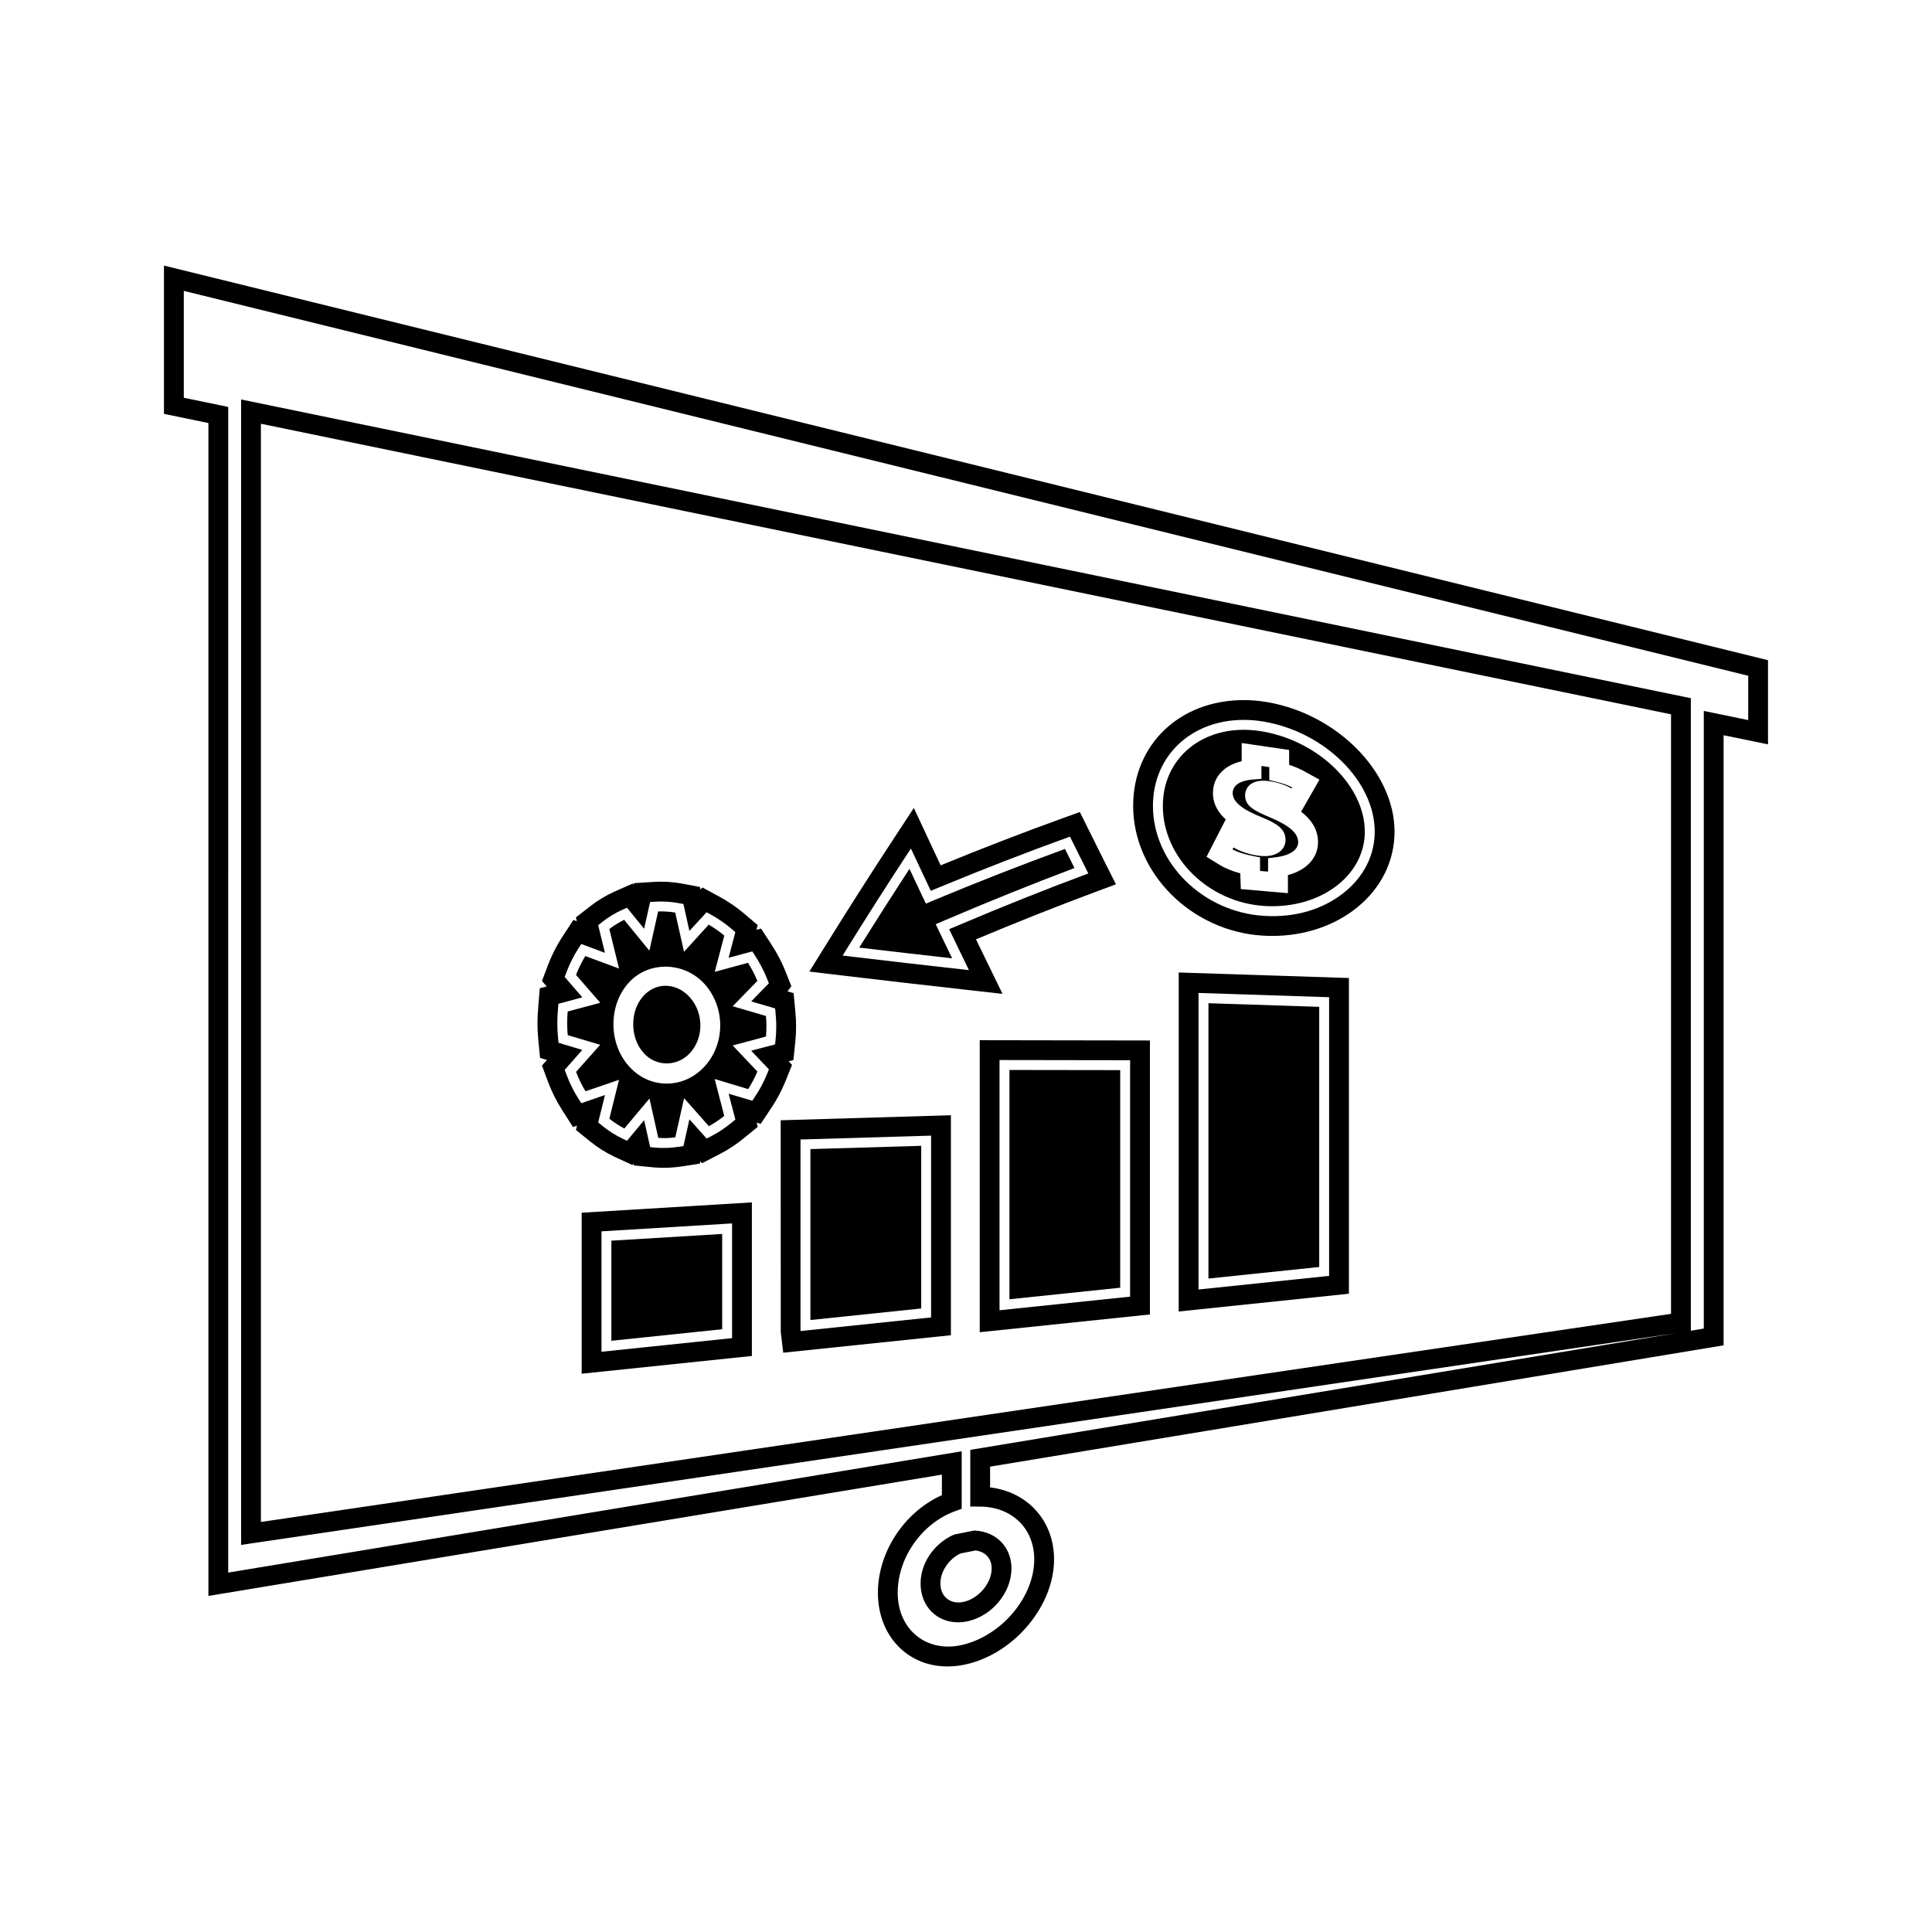
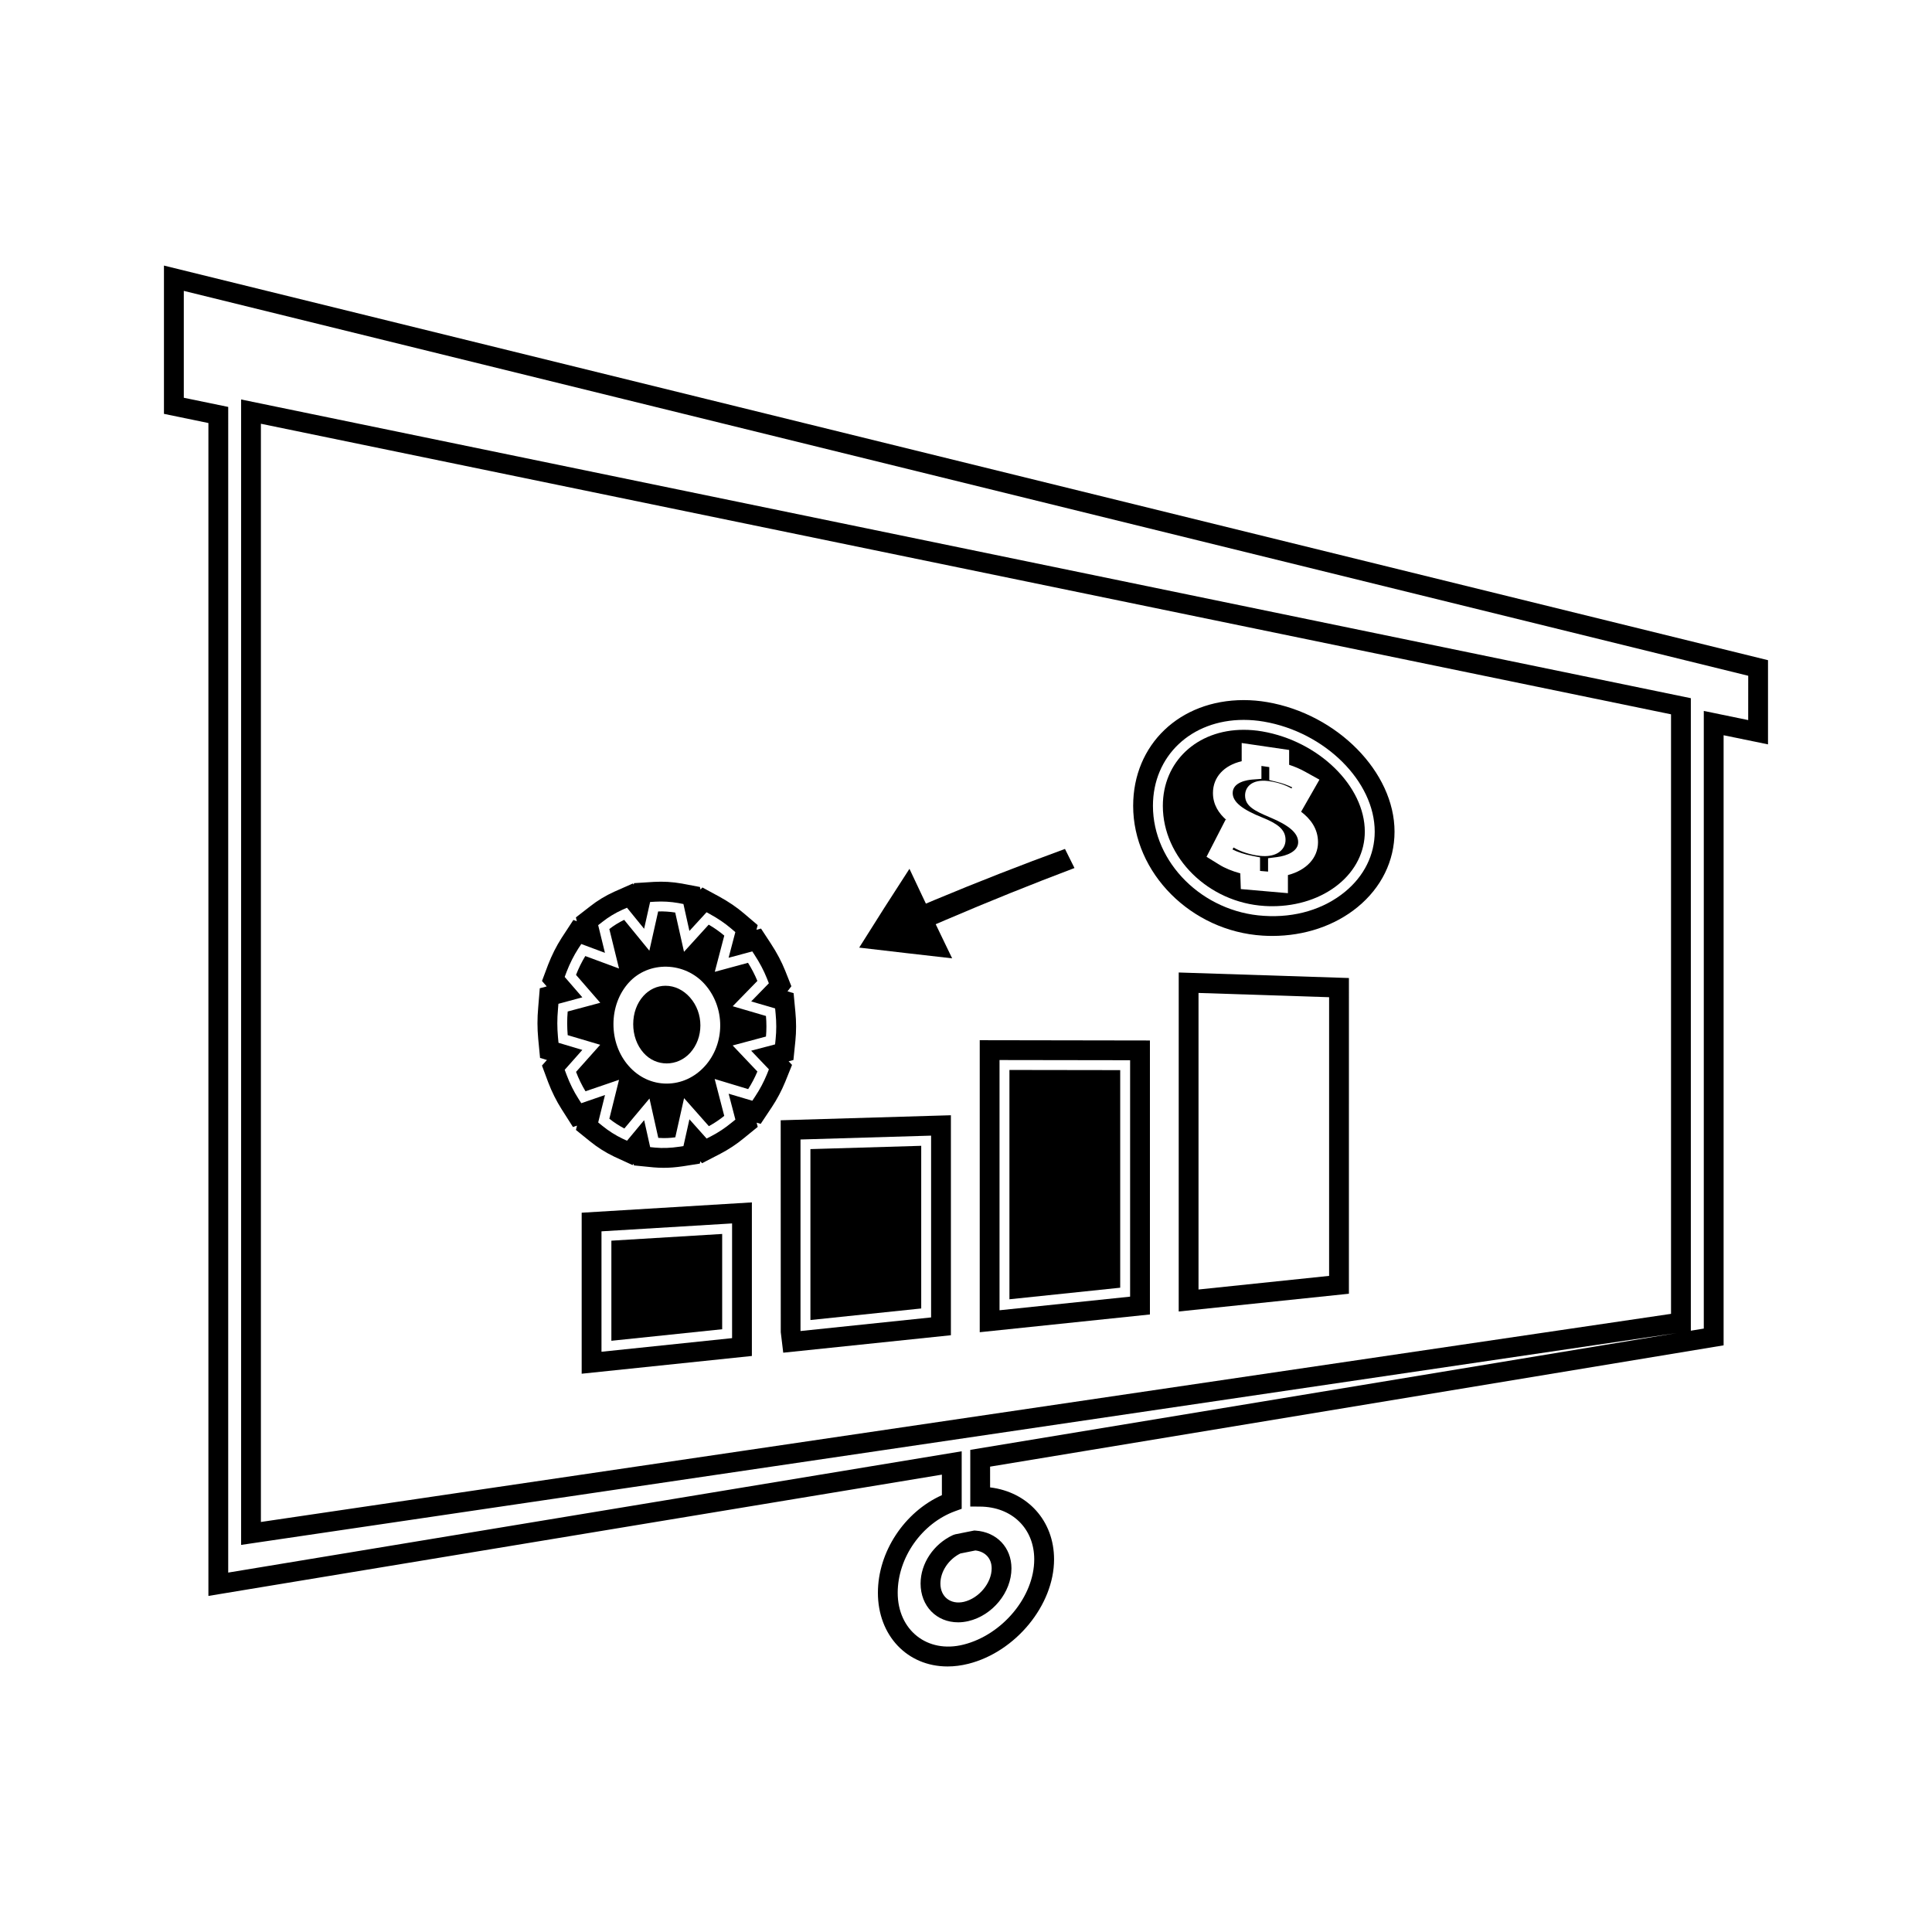
<svg xmlns="http://www.w3.org/2000/svg" fill="#000000" width="800px" height="800px" version="1.1" viewBox="144 144 512 512">
  <g>
    <path d="m393.16 391.4-1.188-2.473 2.519-1.082c11.426-4.894 22.934-9.531 34.258-13.809-0.84-1.676-1.68-3.363-2.519-5.059-11.488 4.199-23.102 8.738-34.547 13.52l-2.309 0.973-1.074-2.262c-1.098-2.309-2.188-4.633-3.285-6.965-4.434 6.812-8.895 13.809-13.32 20.883 8.215 0.973 16.422 1.914 24.633 2.844-1.055-2.184-2.109-4.371-3.168-6.57z" />
    <path d="m358.77 493.82 29.363-3.062v-43.105l-29.363 0.871z" />
-     <path d="m464.25 482.83 29.359-3.066v-68.941l-29.359-0.961z" />
    <path d="m411.51 488.32 29.355-3.062v-57.664l-29.355-0.043z" />
    <path d="m303.06 420.88-6.402 7.18c0.699 1.828 1.539 3.559 2.504 5.137l8.887-3.035-2.566 10.309c1.254 1.004 2.586 1.867 3.977 2.594l6.66-7.949 2.332 10.434c1.859 0.121 3.059 0.043 4.512-0.148l2.324-10.379 6.57 7.426c1.574-0.875 2.871-1.754 4.074-2.731l-2.535-9.773 8.875 2.684c0.938-1.465 1.758-3.035 2.445-4.664l-6.551-6.906 8.828-2.363c0.156-1.762 0.152-3.633-0.004-5.449l-8.812-2.582 6.535-6.707c-0.668-1.633-1.5-3.242-2.481-4.801l-8.805 2.387 2.516-9.598c-1.289-1.086-2.676-2.062-4.129-2.902l-6.543 7.199-2.332-10.41c-1.484-0.234-3.019-0.336-4.519-0.293l-2.332 10.406-6.68-8.176c-1.379 0.672-2.703 1.484-3.93 2.43l2.57 10.469-8.938-3.305c-0.938 1.539-1.77 3.219-2.457 4.992l6.422 7.394-8.633 2.309c-0.09 1.027-0.133 2.074-0.133 3.106 0 1.059 0.051 2.113 0.137 3.164zm7.551-16.449c5.289-5.863 14.867-5.621 20.219 0.473 2.602 2.961 4.035 6.812 4.035 10.844 0 4.039-1.438 7.863-4.047 10.766-2.703 2.996-6.305 4.648-10.141 4.648-3.848 0-7.43-1.664-10.086-4.695-2.594-2.949-4.019-6.871-4.019-11.043-0.004-4.191 1.43-8.098 4.039-10.992z" />
    <path d="m326.91 423c1.738-1.93 2.699-4.508 2.699-7.254 0-2.754-0.973-5.375-2.731-7.379-1.77-2.016-4.082-3.129-6.512-3.129-2.211 0-4.293 0.965-5.867 2.707-1.738 1.926-2.691 4.582-2.691 7.473 0 2.902 0.965 5.59 2.715 7.578 3.309 3.777 9.008 3.75 12.387 0.004z" />
    <path d="m306.02 499.32 29.363-3.059v-25.25l-29.363 1.781z" />
    <path d="m482.57 370.09c-1.18 0.668-2.719 0.918-4.66 0.723-2.465-0.258-5.008-1.059-7.012-2.219l-0.27 0.52c1.375 0.703 3.234 1.309 5.176 1.684l2.121 0.414v3.59l2.129 0.184v-3.547l2.297-0.293c2.734-0.34 5.668-1.559 5.68-3.93 0.012-2.394-2.297-4.441-7.488-6.613-4.094-1.727-6.582-2.977-6.582-5.809 0-2.188 1.777-4.387 6.215-3.805 3.152 0.41 5.16 1.441 6.098 1.953l0.164-0.289c-1.238-0.605-2.582-1.082-4.062-1.438l-2.004-0.488v-3.441l-2.078-0.305v3.426l-2.426 0.184c-1.211 0.102-5.191 0.629-5.191 3.562 0 2.336 2.457 4.356 7.961 6.539 3.742 1.531 6.047 3.039 6.047 5.863 0.016 1.477-0.762 2.766-2.113 3.535z" />
    <path d="m478.6 391.95c0.855 0.051 1.707 0.082 2.547 0.082 8.574 0 16.598-2.707 22.598-7.621 6.336-5.18 9.82-12.285 9.82-20.012 0-15.742-15.141-31.148-33.75-34.332-2.062-0.355-4.152-0.535-6.223-0.535-16.973 0-29.293 11.785-29.293 28.023-0.004 17.801 15.387 33.227 34.301 34.395zm-5.012-57.172c1.77 0 3.562 0.152 5.336 0.457 16.207 2.777 29.391 15.859 29.391 29.164 0 6.121-2.801 11.781-7.894 15.949-5.562 4.559-13.109 6.922-21.496 6.359-16.199-0.996-29.383-14.074-29.383-29.156 0.004-13.195 10.113-22.773 24.047-22.773z" />
    <path d="m298.15 508.05 45.105-4.703v-40.699l-45.105 2.734zm5.25-37.734 34.609-2.094v30.398l-34.609 3.609z" />
-     <path d="m400.19 406.32 9.484 1.066-7.027-14.449c10.617-4.465 21.238-8.68 31.598-12.543l5.496-2.047-2.644-5.238c-1.621-3.219-3.238-6.453-4.848-9.719l-2.078-4.199-4.41 1.59c-10.82 3.914-21.738 8.129-32.477 12.543l-7.106-15.199-5.164 7.863c-6.066 9.238-12.18 18.82-18.18 28.492l-4.344 7 8.188 0.977c11.16 1.328 22.34 2.617 33.512 3.863zm-14.793-37.457 5.269 11.215 2.309-0.957c11.414-4.727 23.051-9.242 34.57-13.41 1.621 3.281 3.238 6.527 4.871 9.762-11.262 4.191-22.824 8.805-34.352 13.703l-2.531 1.074 5.246 10.848c-11.156-1.242-22.324-2.535-33.48-3.863 5.965-9.625 12.055-19.172 18.098-28.371z" />
    <path d="m456.37 491.56 45.105-4.707 0.004-83.668-45.105-1.465zm5.25-84.418 34.609 1.129v73.852l-34.609 3.609z" />
    <path d="m287.12 424.36 1.82 0.547-1.312 1.477 1.645 4.426c0.973 2.551 2.168 4.949 3.559 7.137l3.012 4.727 1.066-0.367-0.285 1.141 3.664 2.965c1.988 1.621 4.156 2.996 6.477 4.109l4.863 2.234 0.273-0.332 0.094 0.426 5.18 0.516c0.902 0.078 1.805 0.117 2.715 0.117 1.594 0 3.164-0.121 5.113-0.41l4.457-0.699 0.137-0.613 0.453 0.508 4.832-2.5c2.211-1.148 4.312-2.539 6.246-4.137l3.68-2.996-0.293-1.117 1.074 0.32 2.93-4.402c1.391-2.082 2.594-4.356 3.586-6.766l1.793-4.457-0.906-0.961 1.273-0.332 0.52-5.074c0.25-2.516 0.25-5.098 0-7.656l-0.473-4.996-1.617-0.473 1.027-1.355-1.621-4.082c-0.973-2.426-2.184-4.723-3.824-7.238l-2.602-3.969-1.207 0.324 0.324-1.238-3.586-3.055c-1.961-1.68-4.078-3.117-6.664-4.535l-4.402-2.383-0.5 0.547-0.148-0.676-4.812-0.914c-2.5-0.438-4.848-0.578-7.391-0.438l-5.266 0.336-0.082 0.379-0.23-0.289-4.934 2.18c-2.305 1.043-4.457 2.352-6.383 3.871l-3.777 2.934 0.246 1.012-0.914-0.34-3.117 4.762c-1.391 2.168-2.586 4.543-3.574 7.086l-1.625 4.328 1.25 1.441-1.836 0.492-0.426 5.176c-0.125 1.359-0.188 2.723-0.188 4.09 0 1.359 0.066 2.707 0.195 4.106zm4.742-12.82 0.121-1.523 6.344-1.711-4.68-5.41 0.52-1.387c0.852-2.195 1.883-4.25 3.07-6.102l0.809-1.234 6.269 2.336-1.793-7.332 1.105-0.859c1.609-1.273 3.394-2.356 5.285-3.211l1.25-0.551 4.535 5.578 1.59-7.094 1.328-0.082c2.066-0.117 4.082 0 6.125 0.355l1.375 0.262 1.586 7.133 4.543-4.949 0.793 0.43c2.246 1.227 4.078 2.473 5.762 3.914l1.074 0.918-1.785 6.797 6.277-1.684 0.52 0.793c1.441 2.211 2.504 4.215 3.336 6.305l0.535 1.348-4.68 4.809 6.34 1.852 0.137 1.457c0.219 2.231 0.219 4.461 0 6.629l-0.148 1.449-6.34 1.676 4.703 4.934-0.523 1.312c-0.852 2.074-1.891 4.031-3.09 5.824l-0.781 1.188-6.277-1.863 1.789 6.859-1.074 0.863c-1.66 1.375-3.453 2.555-5.332 3.531l-1.219 0.629-4.555-5.102-1.586 7.106-0.891 0.137c-2.691 0.395-4.586 0.438-6.559 0.262l-1.371-0.137-1.594-7.137-4.535 5.449-1.172-0.539c-1.906-0.914-3.723-2.066-5.398-3.434l-1.074-0.871 1.805-7.269-6.281 2.164-0.789-1.234c-1.203-1.883-2.234-3.969-3.07-6.172l-0.539-1.441 4.672-5.269-6.312-1.891-0.148-1.543c-0.105-1.219-0.168-2.426-0.168-3.625 0-1.203 0.055-2.418 0.168-3.641z" />
-     <path d="m350.91 497.04 0.656 5.438 44.43-4.629v-58.297l-45.105 1.332zm5.231-51.062 34.609-1.023v48.176l-34.609 3.606z" />
+     <path d="m350.91 497.04 0.656 5.438 44.43-4.629v-58.297l-45.105 1.332zm5.231-51.062 34.609-1.023v48.176l-34.609 3.606" />
    <path d="m403.64 497.05 45.102-4.703v-72.609l-45.102-0.074zm5.246-72.129 34.605 0.051v62.652l-34.605 3.609z" />
    <path d="m479.09 384.09c0.688 0.047 1.375 0.066 2.059 0.066 6.758 0 13.012-2.078 17.605-5.836 4.477-3.656 6.934-8.605 6.934-13.918 0-12.086-12.203-24.004-27.207-26.574-1.645-0.285-3.289-0.418-4.894-0.418-12.41 0-21.422 8.469-21.422 20.152 0.004 13.707 12.082 25.617 26.926 26.527zm-13.645-29.934c0-4.191 2.918-7.332 7.613-8.422l0.004-4.828 12.574 1.844v3.93c1.477 0.484 2.852 1.07 4.16 1.793l3.871 2.144-4.859 8.5c2.43 1.848 4.492 4.457 4.481 8.113-0.02 4.141-3.082 7.391-7.977 8.676v4.797l-12.484-1.086-0.141-4.168c-2.172-0.586-4.113-1.391-5.594-2.32l-3.352-2.066 5.062-9.859 0.262 0.152c-2.047-1.75-3.621-4.098-3.621-7.199z" />
    <path d="m187.45 214.38v39.297l11.781 2.43v310.83l194.38-32.145v5.441c-9.926 4.445-16.957 15.023-16.957 25.867 0 11.309 7.762 19.527 18.453 19.527 1.812 0 3.672-0.242 5.531-0.707 12.516-3.152 22.699-15.566 22.699-27.664 0.012-10.195-6.977-17.875-16.949-19.082l-0.004-5.5 194.39-32.148v-161.68l11.766 2.418v-22.309zm419.84 120.45-11.766-2.426v163.68l-3.434 0.566v-167.62l-384.19-79.164v303.55l379.71-56.035 0.723-0.109-187.2 30.957v15.016l2.602 0.02c8.453 0.062 14.359 5.816 14.348 13.992 0 9.844-8.406 19.973-18.73 22.578-9.609 2.43-17.449-3.832-17.453-13.73 0-9.324 6.406-18.426 15.23-21.633l1.727-0.625v-15.242l-194.38 32.145 0.004-308.91-11.773-2.43v-28.324l414.59 102zm-20.449-1.527v158.88l-373.7 55.156v-291.04z" />
    <path d="m396.57 550.8c-5.144 2.356-8.605 7.527-8.605 12.852 0 5.957 4.188 10.281 9.957 10.281 0.875 0 1.777-0.109 2.684-0.316 6.414-1.492 11.441-7.629 11.441-13.984 0-5.535-3.922-9.652-9.531-10.008l-0.34-0.02-5.023 1.004zm5.926 4.09c2.625 0.301 4.305 2.125 4.305 4.746 0 3.879-3.387 7.945-7.379 8.871-3.504 0.789-6.207-1.328-6.207-4.856 0-3.176 2.164-6.414 5.285-7.961z" />
  </g>
</svg>